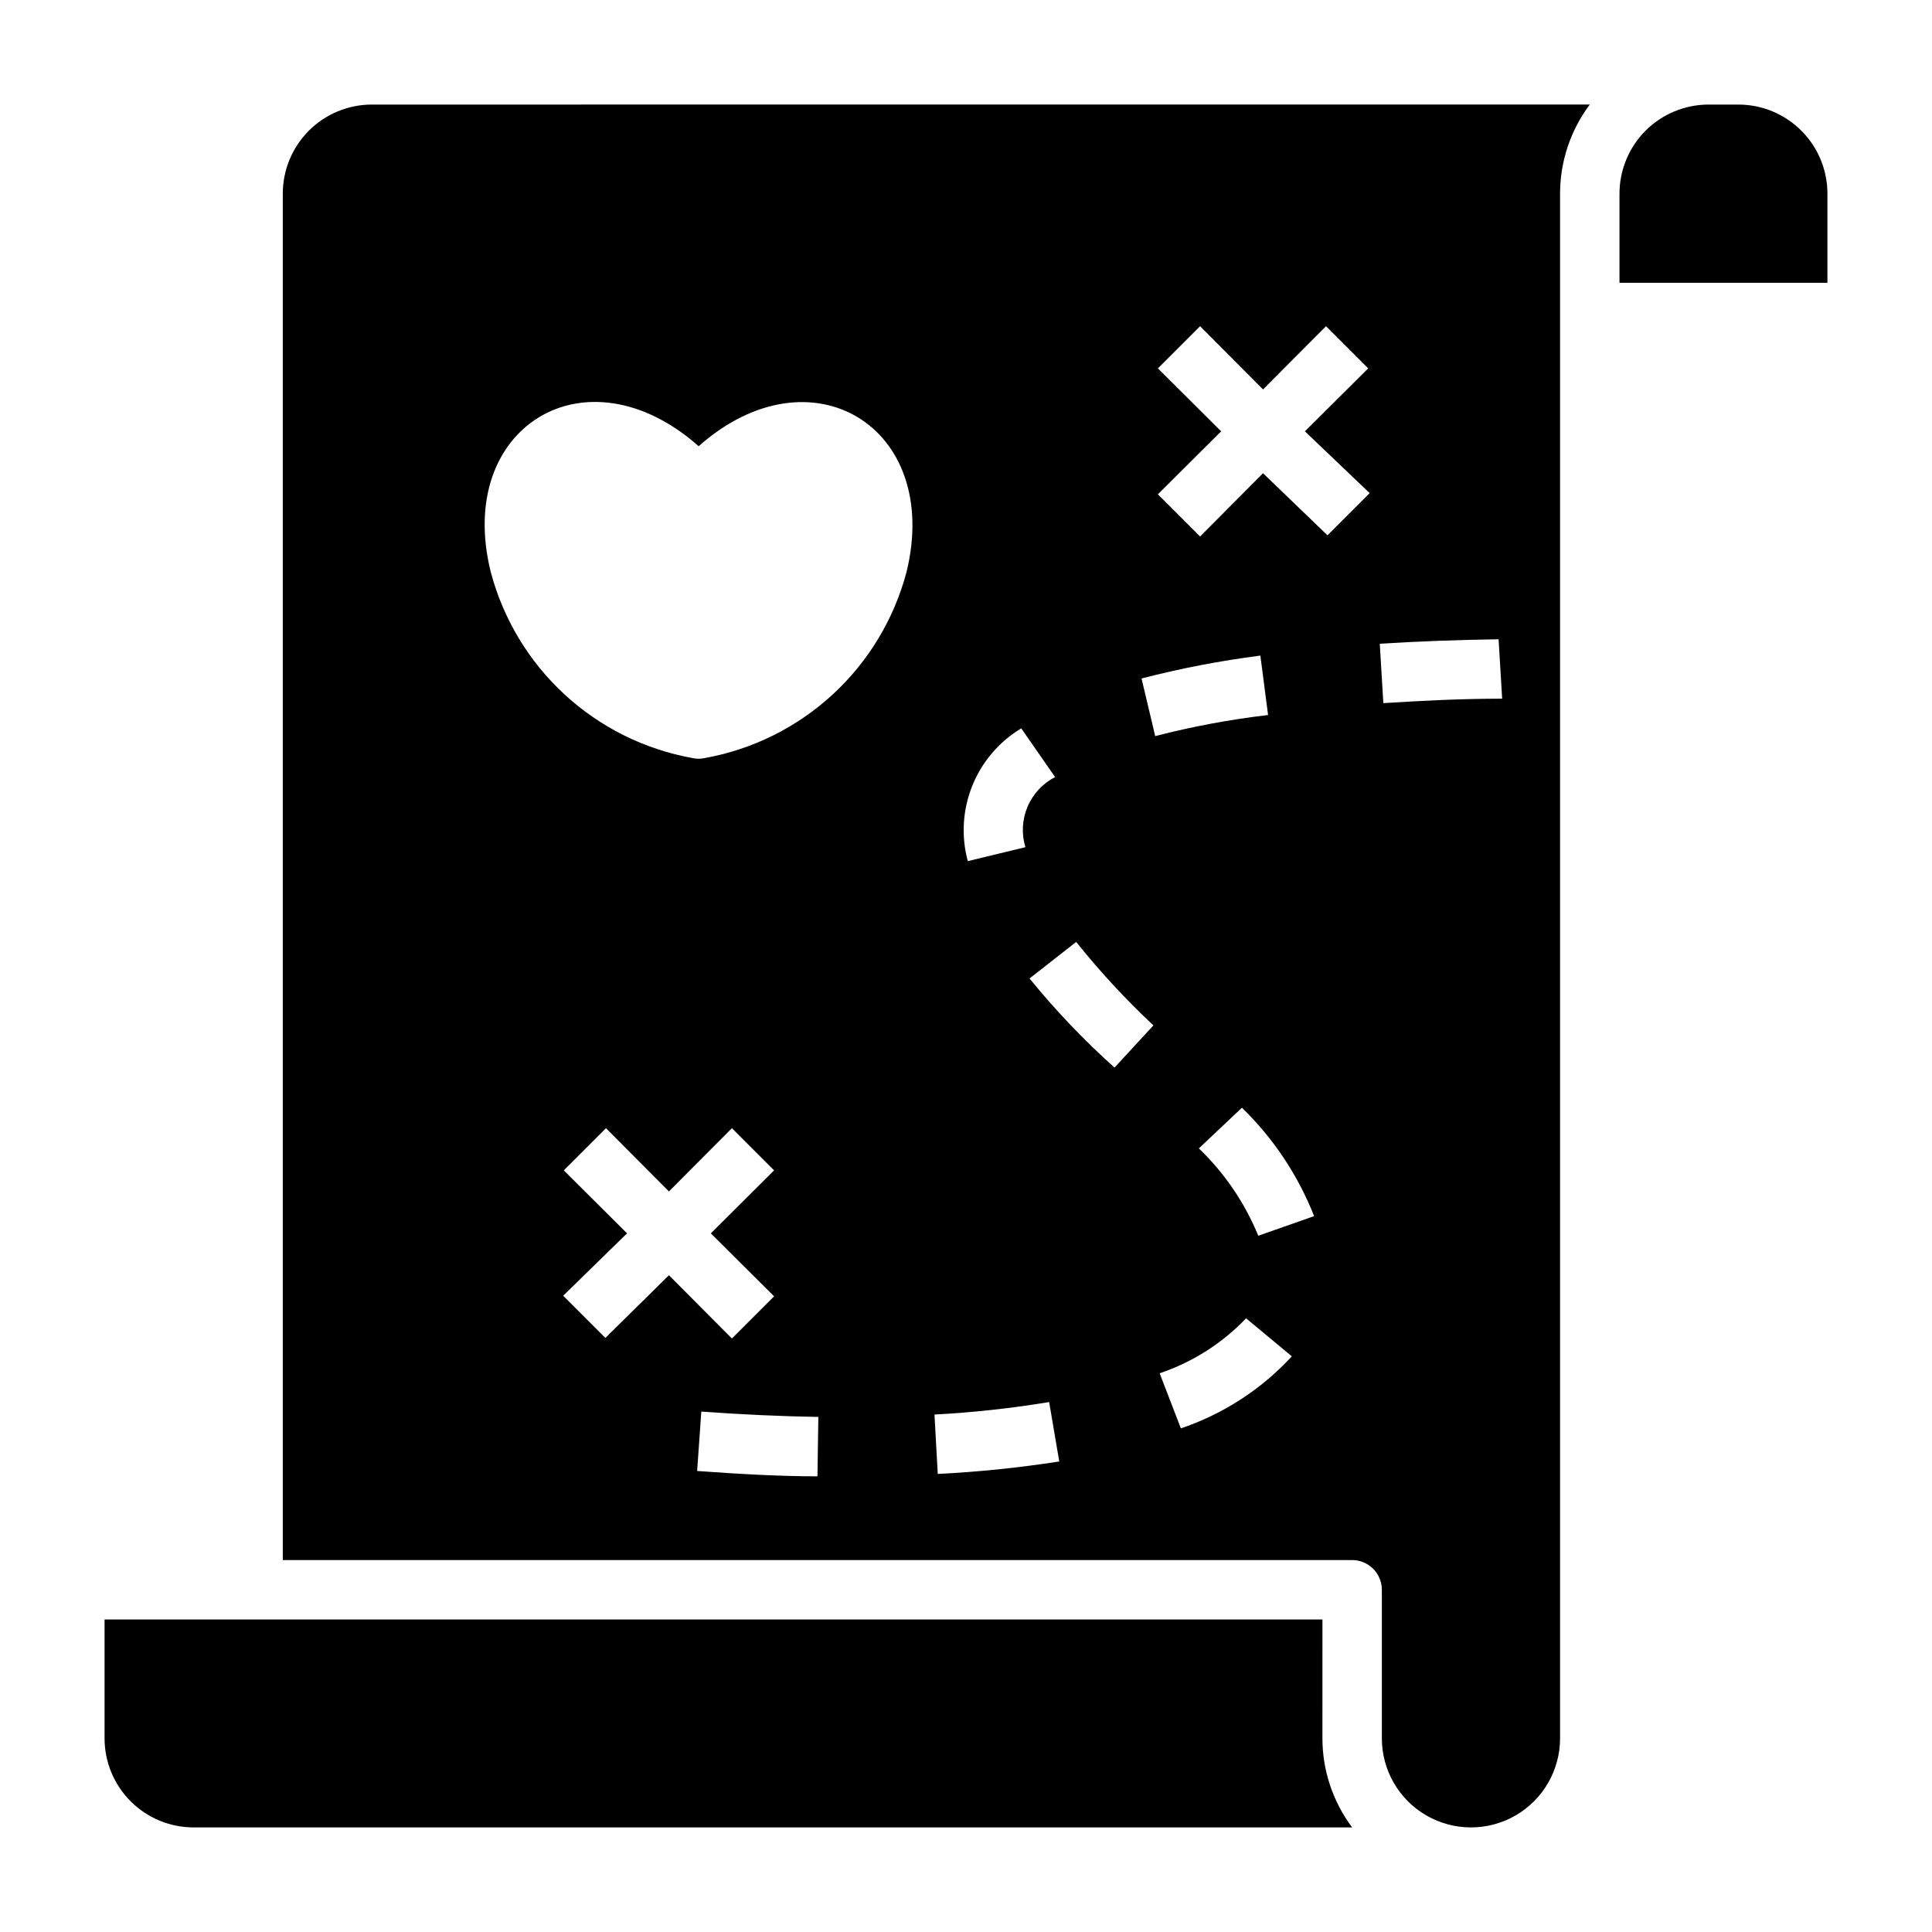
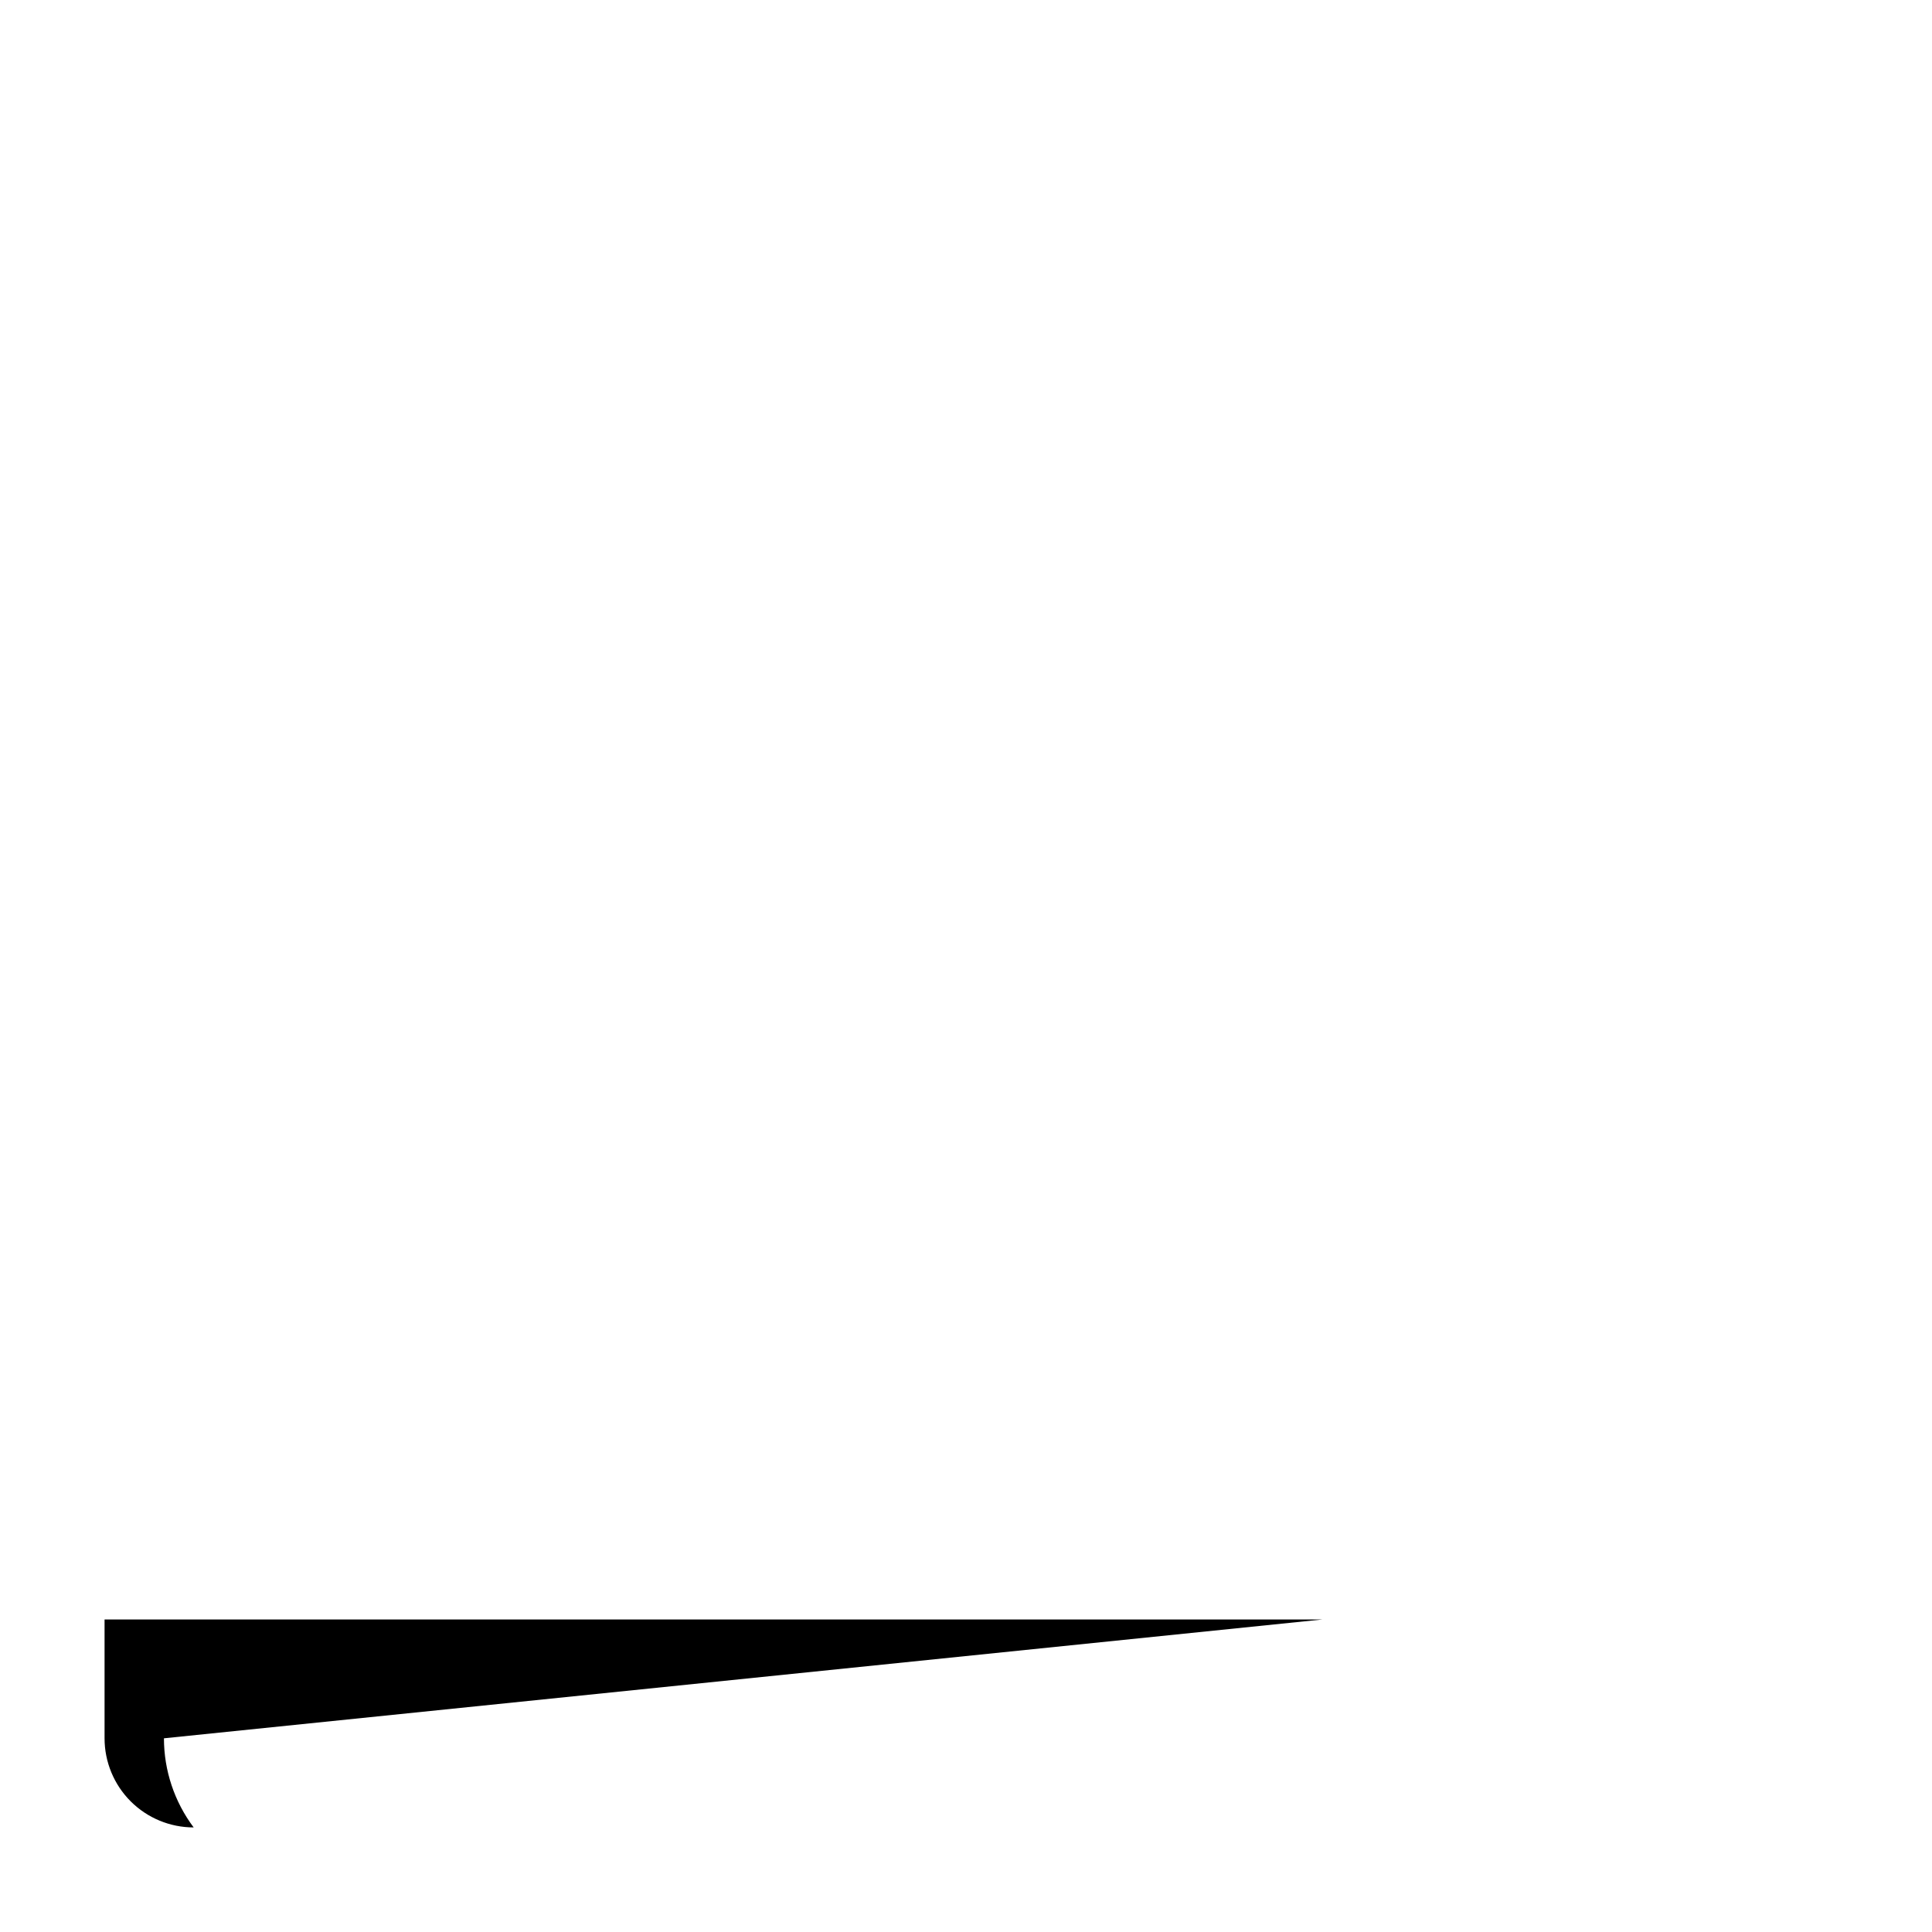
<svg xmlns="http://www.w3.org/2000/svg" fill="#000000" width="800px" height="800px" version="1.1" viewBox="144 144 512 512">
  <g>
-     <path d="m494.46 573.18h-322.75v31.488c0 6.262 2.488 12.27 6.914 16.699 4.43 4.43 10.438 6.918 16.699 6.918h307.01c-5.109-6.816-7.875-15.102-7.875-23.617z" />
-     <path d="m242.56 171.71c-6.266 0-12.27 2.488-16.699 6.914-4.43 4.43-6.918 10.438-6.918 16.699v362.11h283.39c2.086 0 4.09 0.832 5.566 2.309 1.477 1.477 2.305 3.477 2.305 5.566v39.359c0 8.438 4.5 16.234 11.809 20.453 7.305 4.219 16.309 4.219 23.617 0 7.305-4.219 11.805-12.016 11.805-20.453v-409.35c0-8.516 2.766-16.801 7.875-23.613zm172.08 165.31 8.973 12.91c-3.277 1.684-5.863 4.465-7.301 7.859-1.441 3.398-1.641 7.188-0.57 10.719l-15.273 3.699h0.004c-1.785-6.609-1.367-13.617 1.191-19.969 2.555-6.348 7.109-11.691 12.977-15.219zm-110.21 161.54-11.18-11.18 16.926-16.531-16.766-16.688 11.18-11.18 16.684 16.766 16.688-16.766 11.18 11.18-16.766 16.688 16.766 16.688-11.18 11.18-16.688-16.77zm56.203 36.68c-10.234 0-20.941-0.629-31.883-1.418l1.102-15.742c10.707 0.789 21.098 1.258 31.016 1.418zm23.617-239.7c-3.293 12.473-10.082 23.746-19.562 32.488-9.484 8.746-21.27 14.598-33.965 16.871-1.039 0.234-2.113 0.234-3.152 0-12.695-2.273-24.48-8.125-33.965-16.871-9.48-8.742-16.27-20.016-19.562-32.488-9.523-38.336 25.191-59.75 55.105-33.297 29.676-26.293 64.469-5.195 55.102 33.297zm8.266 239.07-0.867-15.742c10.184-0.543 20.328-1.645 30.387-3.309l2.676 15.742v0.004c-10.664 1.66-21.414 2.766-32.195 3.305zm46.84-107.69c-8.113-7.269-15.641-15.168-22.516-23.617l12.359-9.684c6.285 7.852 13.125 15.246 20.469 22.121zm7.164-103.12c10.359-2.676 20.875-4.699 31.488-6.062l2.047 15.742v0.004c-10.086 1.184-20.082 3.051-29.914 5.59zm10.469 198.85-5.668-14.719c8.703-2.93 16.562-7.926 22.906-14.566l12.121 10.078h0.004c-8.133 8.816-18.371 15.426-29.758 19.207zm20.469-51.168c-3.578-8.727-8.941-16.613-15.746-23.145l11.414-10.785c8.344 8.113 14.867 17.906 19.129 28.734zm29.52-196.8-11.18 11.18-17.082-16.453-16.688 16.766-11.18-11.18 16.77-16.688-16.766-16.688 11.18-11.18 16.684 16.77 16.688-16.766 11.18 11.18-16.77 16.684zm35.109 54.473c-10.941 0-21.41 0.551-31.488 1.18l-0.945-15.742c9.996-0.629 20.703-1.023 31.488-1.18z" />
-     <path d="m604.67 171.71h-7.871c-6.266 0-12.273 2.488-16.699 6.914-4.43 4.43-6.918 10.438-6.918 16.699v23.617h55.105v-23.617c0-6.262-2.488-12.27-6.918-16.699-4.43-4.426-10.438-6.914-16.699-6.914z" />
+     <path d="m494.46 573.18h-322.75v31.488c0 6.262 2.488 12.27 6.914 16.699 4.43 4.43 10.438 6.918 16.699 6.918c-5.109-6.816-7.875-15.102-7.875-23.617z" />
  </g>
</svg>